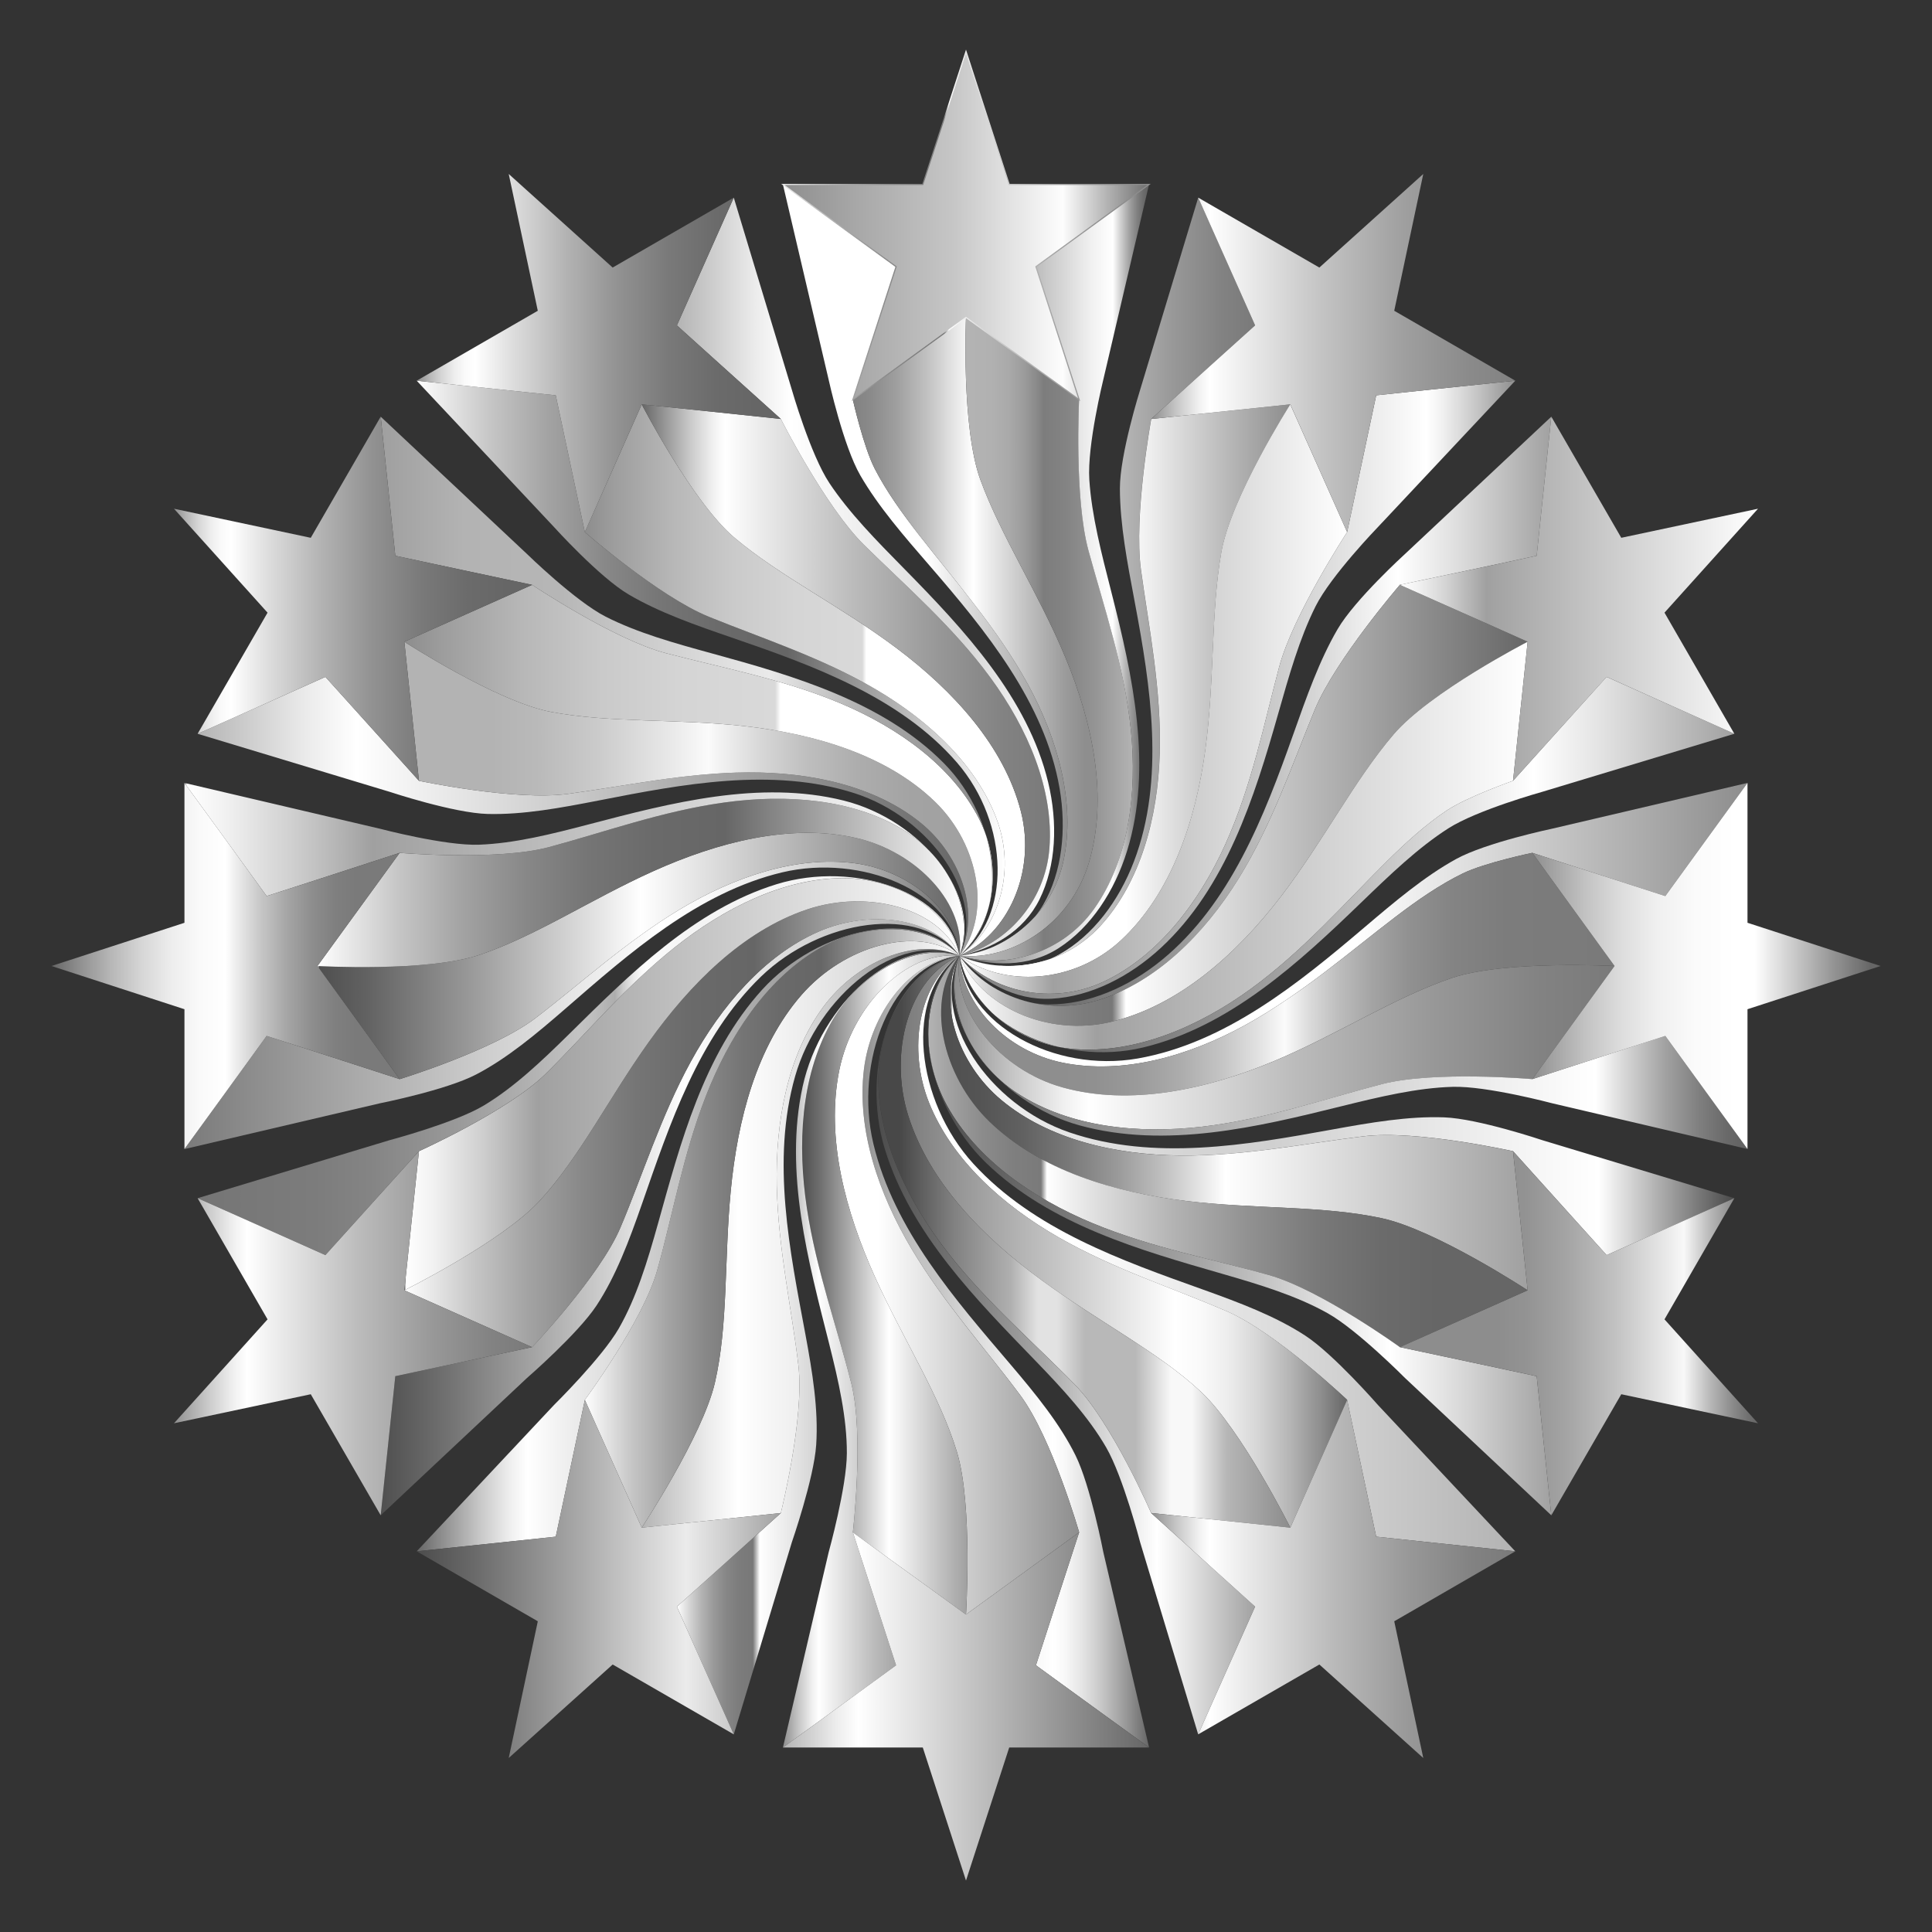
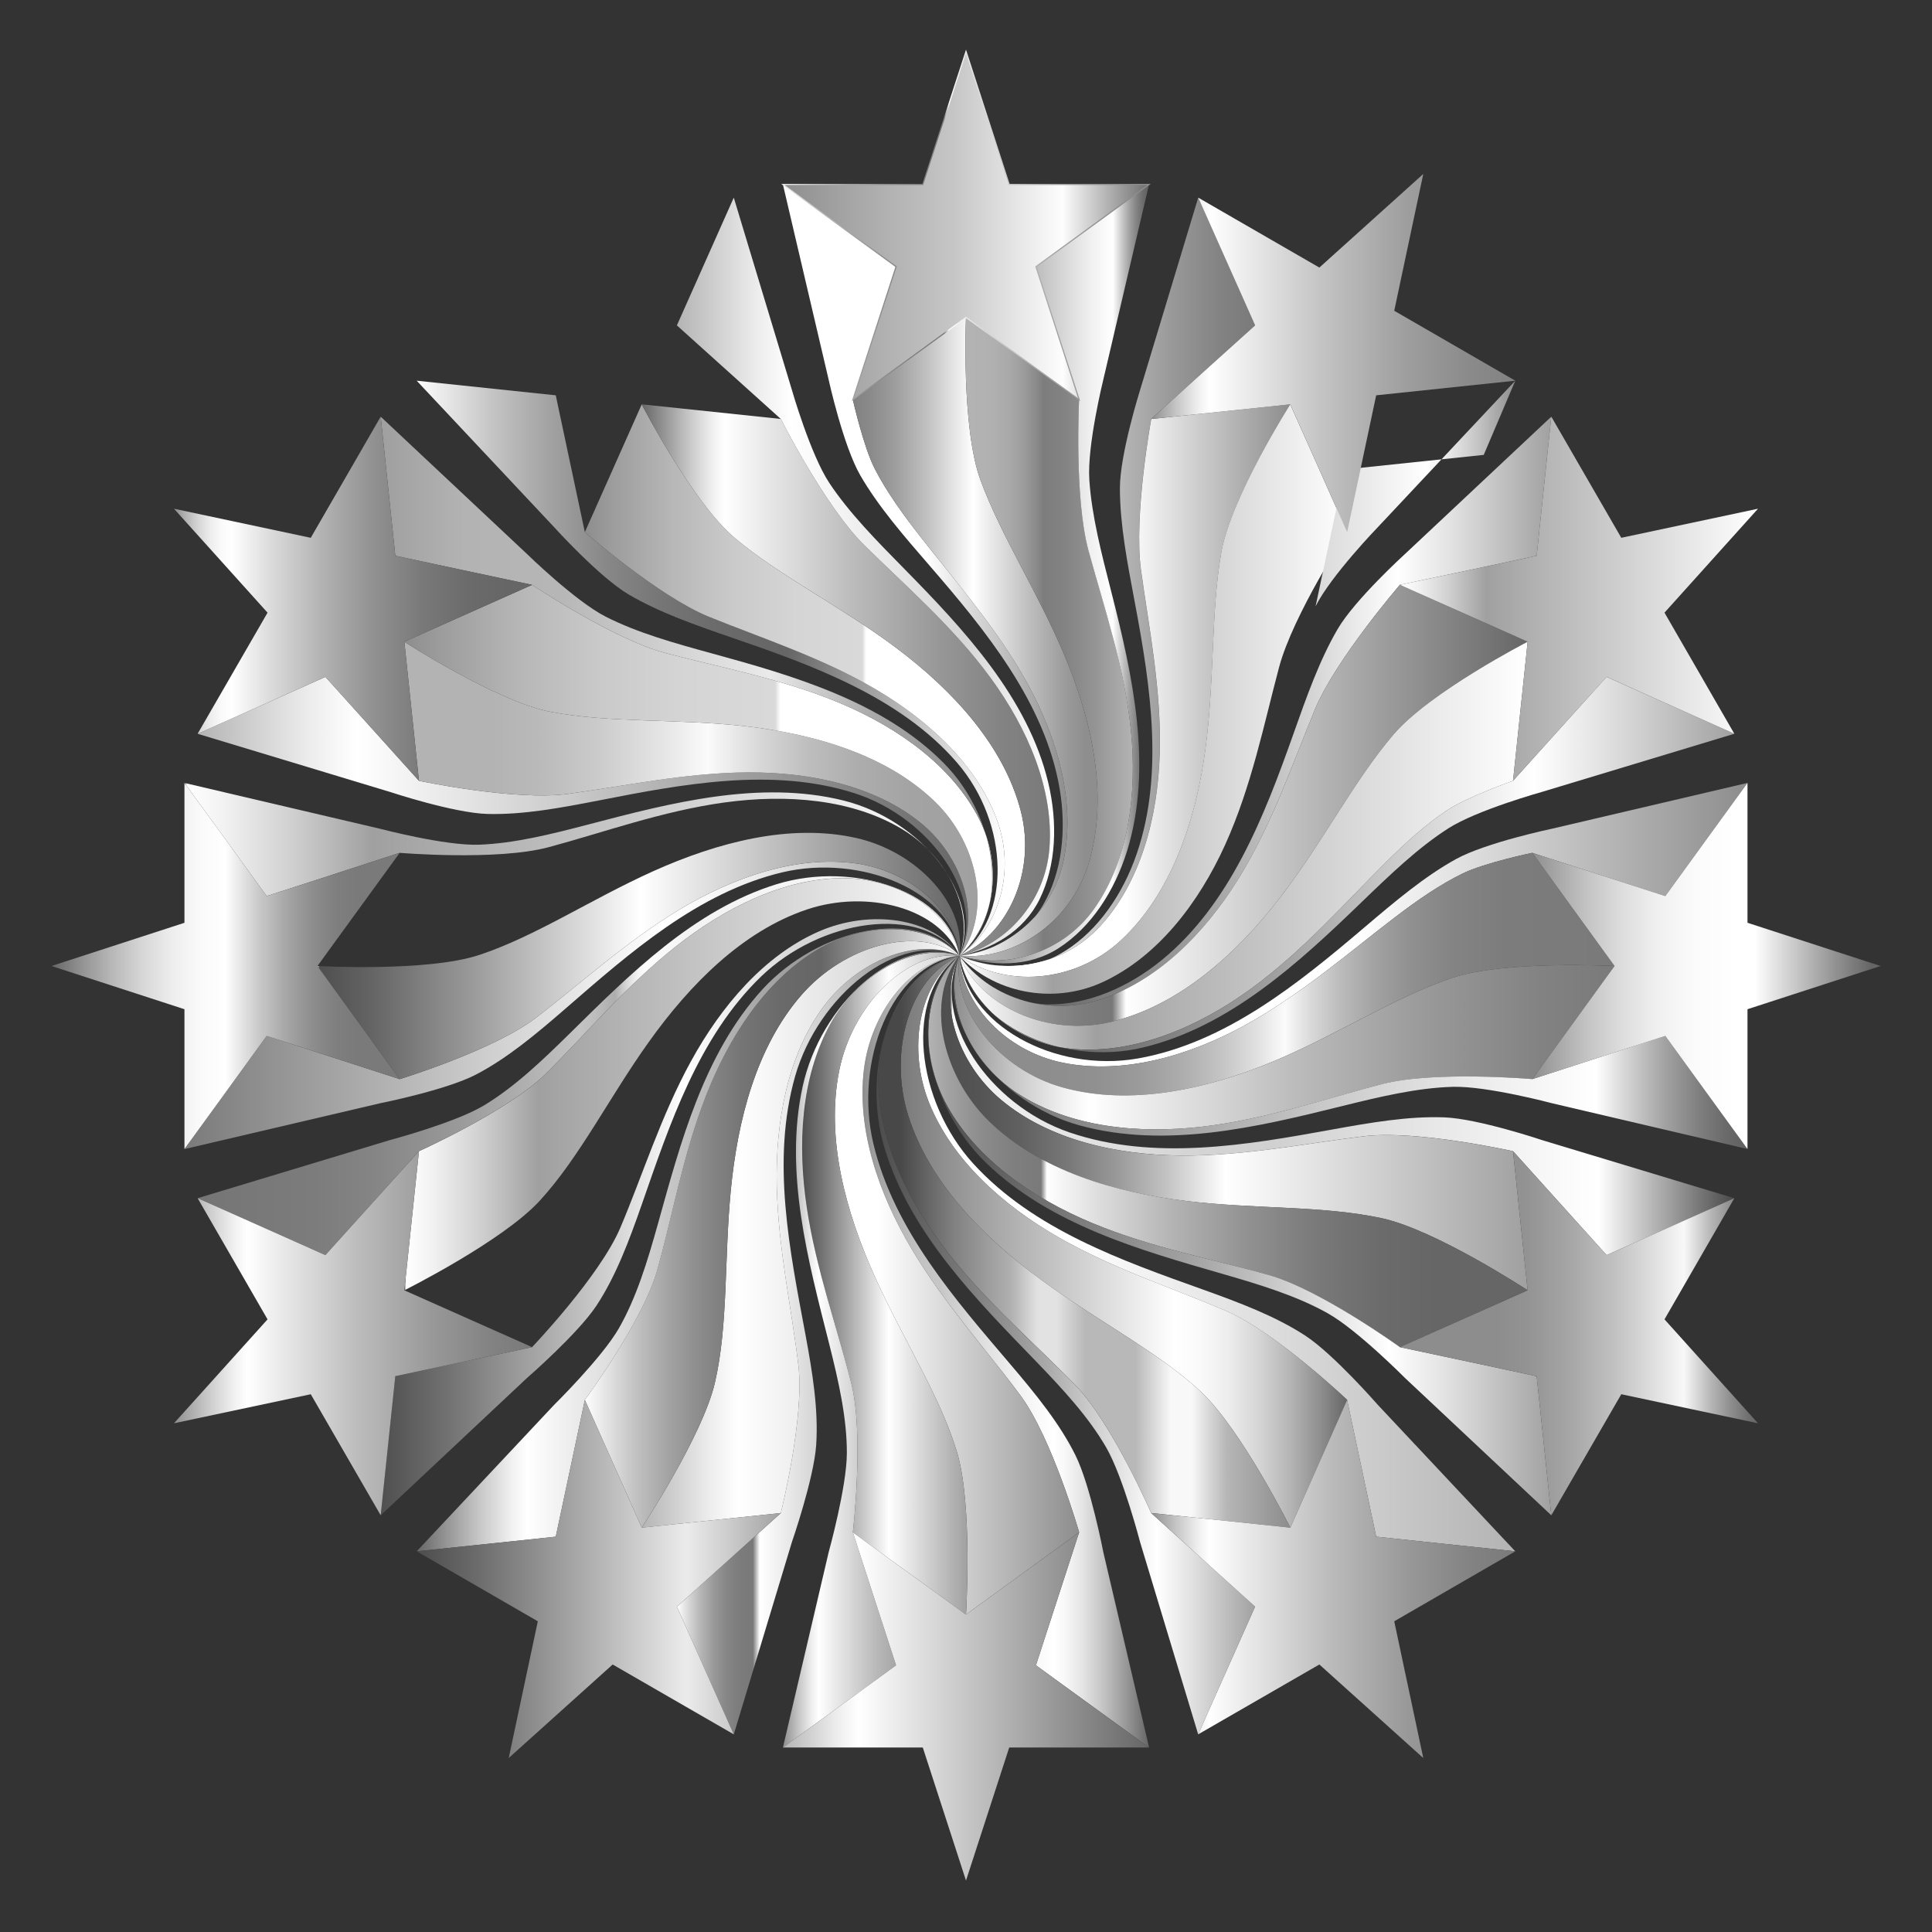
<svg xmlns="http://www.w3.org/2000/svg" enable-background="new 0 0 1690 1690" version="1.1" viewBox="0 0 1690 1690" xml:space="preserve">
  <rect x="0" y="0" width="1690" height="1690" fill="#333333" stroke="none" />
  <linearGradient id="ay" x1="839.22" x2="1097.9" y1="509.13" y2="509.13" gradientUnits="userSpaceOnUse">
    <stop stop-color="#8E8E8E" offset="0" />
    <stop stop-color="#C8C8C8" offset=".092" />
    <stop stop-color="#F0F0F0" offset=".166" />
    <stop stop-color="#fff" offset=".204" />
    <stop stop-color="#ECECEC" offset=".288" />
    <stop stop-color="#bbb" offset=".519" />
    <stop stop-color="#989898" offset=".723" />
    <stop stop-color="#828282" offset=".889" />
    <stop stop-color="#7A7A7A" offset=".997" />
  </linearGradient>
  <path d="m1097.9 284.63-90.915 81.86s-15.462 84.822-8.957 132.06c7.021 50.921 17.98 104.71 16.386 160.63-1.624 56.084-16.924 112.91-52.305 151.19-32.973 35.604-84.376 42.977-122.89 25.628-2e-4 3e-4 -4e-4 5e-4 -6e-4 8e-4 27.143 11.143 59.745 14.278 87.504-1.203 29.346-16.399 51.977-46.673 65.172-81.199 27.357-71.75 14.594-153.27 0.724-226.88-6.531-34.662-12.915-67.758-12.996-99.378-0.065-30.081 17.73-86.431 17.73-86.431l50.784-168.03 49.762 111.76z" fill="url(#ay)" />
  <linearGradient id="an" x1="839.22" x2="1128.7" y1="604.08" y2="604.08" gradientUnits="userSpaceOnUse">
    <stop stop-color="#fff" offset="0" />
    <stop stop-color="#fff" offset=".003" />
    <stop stop-color="#fff" offset=".503" />
    <stop stop-color="#8D8D8D" offset="1" />
  </linearGradient>
  <path d="m1128.7 353.7s-51.772 81.076-60.298 129.26c-9.273 52.568-5.771 111.39-13.948 172.42-8.415 62.631-29.862 126.3-73.993 167.24-41.142 38.081-102.5 41.336-141.19 13.384-4e-4 4e-4 -7e-4 9e-4 -1e-3 0.001 38.514 17.349 89.918 9.976 122.89-25.628 35.381-38.283 50.681-95.106 52.305-151.19 1.594-55.921-9.365-109.71-16.386-160.63-6.506-47.239 8.957-132.06 8.957-132.06l121.67-12.791z" fill="url(#an)" />
  <linearGradient id="ac" x1="839.22" x2="1178.4" y1="611.48" y2="611.48" gradientUnits="userSpaceOnUse">
    <stop stop-color="#FDFDFD" offset="0" />
    <stop stop-color="#4C4C4C" offset="0" />
    <stop stop-color="#4F4F4F" offset="0" />
    <stop stop-color="#fff" offset=".003" />
    <stop stop-color="#F2F2F2" offset=".05" />
    <stop stop-color="#D0D0D0" offset=".137" />
    <stop stop-color="#A0A0A0" offset=".241" />
    <stop stop-color="#fff" offset="1" />
  </linearGradient>
  <path d="m1178.4 465.46s-47.248 72.137-59.549 118.24c-13.267 49.752-23.935 103.76-47.039 154.97-23.23 51.431-59.437 98.355-107.24 120.42-44.653 20.552-96.51 8.501-125.36-23.092-3e-4 4e-4 -6e-4 8e-4 -9e-4 0.001 38.696 27.952 100.05 24.697 141.19-13.384 44.131-40.934 65.579-104.61 73.993-167.24 8.177-61.026 4.675-119.85 13.948-172.42 8.526-48.18 60.298-129.26 60.298-129.26l49.76 111.76z" fill="url(#ac)" />
  <linearGradient id="r" x1="839.22" x2="1325.5" y1="603.37" y2="603.37" gradientUnits="userSpaceOnUse">
    <stop stop-color="#828282" offset=".003" />
    <stop stop-color="#8A8A8A" offset=".122" />
    <stop stop-color="#9F9F9F" offset=".305" />
    <stop stop-color="#C3C3C3" offset=".529" />
    <stop stop-color="#F4F4F4" offset=".784" />
    <stop stop-color="#fff" offset=".84" />
    <stop stop-color="#F0F0F0" offset=".87" />
    <stop stop-color="#C8C8C8" offset=".928" />
    <stop stop-color="#8E8E8E" offset="1" />
  </linearGradient>
-   <path d="m1325.5 333.01-120.13 128s-41.108 42.453-54.574 69.343c-14.149 28.283-23.272 60.769-32.932 94.755-20.544 72.279-45.507 151.37-102.32 203.95-27.435 25.356-61.529 42.7-95.611 44.554-32.308 1.729-61.462-15.014-80.731-37.623-2e-4 2e-4 -4e-4 5e-4 -6e-4 8e-4 28.849 31.593 80.705 43.644 125.36 23.092 47.806-22.062 84.013-68.986 107.24-120.42 23.103-51.211 33.772-105.22 47.039-154.97 12.302-46.102 59.549-118.24 59.549-118.24l25.435-119.66 121.67-12.784z" fill="url(#r)" />
+   <path d="m1325.5 333.01-120.13 128s-41.108 42.453-54.574 69.343l25.435-119.66 121.67-12.784z" fill="url(#r)" />
  <linearGradient id="g" x1="1007" x2="1325.5" y1="308.82" y2="308.82" gradientUnits="userSpaceOnUse">
    <stop stop-color="#8E8E8E" offset="0" />
    <stop stop-color="#C8C8C8" offset=".072" />
    <stop stop-color="#F0F0F0" offset=".13" />
    <stop stop-color="#fff" offset=".161" />
    <stop stop-color="#F4F4F4" offset=".216" />
    <stop stop-color="#C3C3C3" offset=".471" />
    <stop stop-color="#9F9F9F" offset=".695" />
    <stop stop-color="#8A8A8A" offset=".878" />
    <stop stop-color="#828282" offset=".997" />
  </linearGradient>
  <polygon points="1325.5 333.01 1203.8 345.8 1178.4 465.46 1128.7 353.7 1007 366.49 1097.9 284.63 1048.1 172.87 1154.1 234.04 1245 152.18 1219.6 271.84" fill="url(#g)" />
  <linearGradient id="d" x1="839.22" x2="1357" y1="622.18" y2="622.18" gradientUnits="userSpaceOnUse">
    <stop stop-color="#4C4C4C" offset="0" />
    <stop stop-color="#6A6A6A" offset=".159" />
    <stop stop-color="#A8A8A8" offset=".444" />
    <stop stop-color="#fff" offset=".741" />
    <stop stop-color="#E3E3E3" offset=".827" />
    <stop stop-color="#A1A1A1" offset="1" />
  </linearGradient>
  <path d="m1344.2 486.15-119.66 25.435s-56.319 65.285-74.508 109.38c-19.628 47.606-37.178 99.809-66.689 147.69-29.682 48.107-71.654 90.122-122.02 106.02-47.081 14.81-97.69-3.338-122.1-38.684-3e-4 1e-4 -6e-4 3e-4 -9e-4 4e-4 17.755 23.883 46.051 42.29 78.48 42.553 34.2 0.247 69.36-14.968 98.368-38.592 60.048-48.982 89.959-126.37 115.07-197.21 11.806-33.302 22.991-65.133 38.936-92.436 15.173-25.957 58.916-65.689 58.916-65.689l128-120.13-12.784 121.67z" fill="url(#d)" />
  <linearGradient id="c" x1="839.22" x2="1336.3" y1="704.44" y2="704.44" gradientUnits="userSpaceOnUse">
    <stop stop-color="#fff" offset="0" />
    <stop stop-color="#D7D7D7" offset=".042" />
    <stop stop-color="#B5B5B5" offset=".085" />
    <stop stop-color="#9A9A9A" offset=".129" />
    <stop stop-color="#878787" offset=".173" />
    <stop stop-color="#7C7C7C" offset=".22" />
    <stop stop-color="#787878" offset=".269" />
    <stop stop-color="#fff" offset=".293" />
    <stop stop-color="#666" offset="1" />
  </linearGradient>
  <path d="m1336.3 561.35s-85.532 44.017-117.3 81.114c-34.648 40.508-61.176 93.172-98.821 142.1-38.749 50.323-89.266 95.282-148.48 109.36-55.383 13.105-113.71-13.154-132.48-57.92l-0.002 6e-4c24.412 35.346 75.021 53.494 122.1 38.684 50.367-15.9 92.339-57.915 122.02-106.02 29.511-47.877 47.061-100.08 66.689-147.69 18.189-44.095 74.508-109.38 74.508-109.38l111.76 49.756z" fill="url(#c)" />
  <linearGradient id="b" x1="839.22" x2="1336.3" y1="739.75" y2="739.75" gradientUnits="userSpaceOnUse">
    <stop stop-color="#FDFDFD" offset="0" />
    <stop stop-color="#4C4C4C" offset="0" />
    <stop stop-color="#4F4F4F" offset="0" />
    <stop stop-color="#fff" offset=".003" />
    <stop stop-color="#F2F2F2" offset=".05" />
    <stop stop-color="#D0D0D0" offset=".137" />
    <stop stop-color="#A0A0A0" offset=".241" />
    <stop stop-color="#fff" offset="1" />
  </linearGradient>
  <path d="m1323.5 683.02s-40.03 13.99-58.01 25.974c-18.612 12.413-35.946 28.193-53.196 45.294-36.513 36.207-72.721 77.701-118.3 110.84-45.917 33.351-100.86 56.59-153.97 52.584-49.747-3.803-92.576-39.059-100.81-81.713-5e-4 2e-4 -9e-4 4e-4 -0.001 6e-4 18.767 44.767 77.095 71.025 132.48 57.92 59.217-14.077 109.73-59.036 148.48-109.36 37.645-48.924 64.173-101.59 98.821-142.1 31.765-37.097 117.3-81.114 117.3-81.114l-12.788 121.67z" fill="url(#b)" />
  <linearGradient id="a" x1="839.22" x2="1517.1" y1="756.26" y2="756.26" gradientUnits="userSpaceOnUse">
    <stop stop-color="#4C4C4C" offset="0" />
    <stop stop-color="#6A6A6A" offset=".159" />
    <stop stop-color="#A8A8A8" offset=".444" />
    <stop stop-color="#fff" offset=".741" />
    <stop stop-color="#E3E3E3" offset=".827" />
    <stop stop-color="#A1A1A1" offset="1" />
  </linearGradient>
  <path d="m1517.1 641.86-168.03 50.784s-56.93 15.812-82.188 31.974c-26.536 16.996-50.786 40.342-76.156 64.833-54.074 52.201-115.01 108.68-190.84 126.83-71.653 17.071-151.28-20.556-160.69-80.29-3e-4 1e-4 -6e-4 3e-4 -9e-4 4e-4 8.232 42.654 51.061 77.91 100.81 81.713 53.111 4.006 108.06-19.233 153.97-52.584 45.583-33.138 81.791-74.632 118.3-110.84 17.25-17.101 34.584-32.881 53.196-45.294 17.98-11.983 58.01-25.974 58.01-25.974l81.86-90.915 111.76 49.762z" fill="url(#a)" />
  <linearGradient id="bi" x1="1224.5" x2="1537.8" y1="523.75" y2="523.75" gradientUnits="userSpaceOnUse">
    <stop stop-color="#FDFDFD" offset="0" />
    <stop stop-color="#4C4C4C" offset="0" />
    <stop stop-color="#4F4F4F" offset="0" />
    <stop stop-color="#fff" offset=".003" />
    <stop stop-color="#F2F2F2" offset=".05" />
    <stop stop-color="#D0D0D0" offset=".137" />
    <stop stop-color="#A0A0A0" offset=".241" />
    <stop stop-color="#fff" offset="1" />
  </linearGradient>
  <polygon points="1517.1 641.86 1405.4 592.1 1323.5 683.02 1336.3 561.35 1224.5 511.59 1344.2 486.15 1357 364.49 1418.2 470.43 1537.8 445 1456 535.91" fill="url(#bi)" />
  <linearGradient id="bh" x1="839.22" x2="1528.6" y1="808.86" y2="808.86" gradientUnits="userSpaceOnUse">
    <stop stop-color="#fff" offset="0" />
    <stop stop-color="#fff" offset=".003" />
    <stop stop-color="#fff" offset=".503" />
    <stop stop-color="#8D8D8D" offset="1" />
  </linearGradient>
  <path d="m1456.7 783.83-116.35-37.805s-41.521 8.585-60.916 18.06c-20.072 9.813-39.308 23.161-58.614 37.85-40.88 31.113-82.082 67.61-131.5 94.716-49.813 27.292-107.28 43.498-159.61 32.961-49.042-9.926-88.058-50.115-90.528-93.621-3e-4 -1e-4 -6e-4 -1e-4 -1e-3 -1e-4 5.476 60.318 83.228 102.61 155.87 89.945 76.85-13.478 141.18-66.051 198.45-114.7 26.863-22.817 52.55-44.543 80.122-59.759 26.247-14.47 84.075-26.588 84.075-26.588l170.91-40.036-71.905 98.975z" fill="url(#bh)" />
  <linearGradient id="bg" x1="838.44" x2="1412.3" y1="852.12" y2="852.12" gradientUnits="userSpaceOnUse">
    <stop stop-color="#8D8D8D" offset=".127" />
    <stop stop-color="#909090" offset=".207" />
    <stop stop-color="#9B9B9B" offset=".276" />
    <stop stop-color="#ADADAD" offset=".341" />
    <stop stop-color="#C5C5C5" offset=".403" />
    <stop stop-color="#E5E5E5" offset=".463" />
    <stop stop-color="#FBFBFB" offset=".497" />
    <stop stop-color="#DADADA" offset=".536" />
    <stop stop-color="#BCBCBC" offset=".581" />
    <stop stop-color="#A4A4A4" offset=".63" />
    <stop stop-color="#919191" offset=".686" />
    <stop stop-color="#848484" offset=".751" />
    <stop stop-color="#7C7C7C" offset=".835" />
    <stop stop-color="#7A7A7A" offset="1" />
  </linearGradient>
  <path d="m1412.3 845s-96.048-5.131-142.13 10.41c-50.233 16.974-99.43 49.164-156.29 73.021-58.675 24.595-124.85 39.202-183.99 22.892-55.448-15.354-97.783-66.697-90.682-115.33-5e-4 -1e-4 -1e-3 -1e-4 -0.002-1e-4 2.47 43.506 41.486 83.695 90.528 93.621 52.331 10.538 109.8-5.669 159.61-32.961 49.422-27.105 90.625-63.603 131.5-94.716 19.306-14.69 38.542-28.037 58.614-37.85 19.395-9.475 60.916-18.06 60.916-18.06l71.91 98.97z" fill="url(#bg)" />
  <linearGradient id="bf" x1="834.84" x2="1412.3" y1="911.96" y2="911.96" gradientUnits="userSpaceOnUse">
    <stop stop-color="#8E8E8E" offset="0" />
    <stop stop-color="#C8C8C8" offset=".092" />
    <stop stop-color="#F0F0F0" offset=".166" />
    <stop stop-color="#fff" offset=".204" />
    <stop stop-color="#ECECEC" offset=".288" />
    <stop stop-color="#bbb" offset=".519" />
    <stop stop-color="#989898" offset=".723" />
    <stop stop-color="#828282" offset=".889" />
    <stop stop-color="#7A7A7A" offset=".997" />
  </linearGradient>
  <path d="m1340.4 943.97s-85.659-7.44-131.44 4.333c-49.546 12.751-101.39 30.746-157.34 37.256-56.483 6.548-115.92 0.276-161-28.779-42.294-27.316-66.132-79.477-51.39-120.79-5e-4 -1e-4 -1e-3 -1e-4 -0.002-2e-4 -7.101 48.63 35.235 99.973 90.682 115.33 59.134 16.309 125.31 1.703 183.99-22.892 56.86-23.857 106.06-56.046 156.29-73.021 46.078-15.541 142.13-10.41 142.13-10.41l-71.91 98.975z" fill="url(#bf)" />
  <linearGradient id="be" x1="834.22" x2="1528.6" y1="920.57" y2="920.57" gradientUnits="userSpaceOnUse">
    <stop stop-color="#666" offset="0" />
    <stop stop-color="#878787" offset=".15" />
    <stop stop-color="#C8C8C8" offset=".463" />
    <stop stop-color="#F0F0F0" offset=".691" />
    <stop stop-color="#fff" offset=".809" />
    <stop stop-color="#D3D3D3" offset=".848" />
    <stop stop-color="#A2A2A2" offset=".896" />
    <stop stop-color="#7F7F7F" offset=".939" />
    <stop stop-color="#696969" offset=".974" />
    <stop stop-color="#616161" offset=".997" />
  </linearGradient>
  <path d="m1528.6 1005.1-170.91-40.036s-57.076-15.207-86.915-14.371c-31.299 0.891-63.857 8.676-97.893 17.11-72.702 18.019-153.29 37.334-228.72 16.569-71.48-19.758-127.36-91.642-104.99-148.42-4e-4 0-7e-4 -1e-4 -1e-3 -1e-4 -14.742 41.311 9.095 93.472 51.39 120.79 45.083 29.055 104.52 35.327 161 28.779 55.948-6.509 107.8-24.505 157.34-37.256 45.782-11.773 131.44-4.333 131.44-4.333l116.35-37.805 71.905 98.975z" fill="url(#be)" />
  <linearGradient id="bd" x1="1340.4" x2="1645" y1="845" y2="845" gradientUnits="userSpaceOnUse">
    <stop stop-color="#8D8D8D" offset="0" />
    <stop stop-color="#A0A0A0" offset=".05" />
    <stop stop-color="#C2C2C2" offset=".151" />
    <stop stop-color="#ddd" offset=".256" />
    <stop stop-color="#F0F0F0" offset=".361" />
    <stop stop-color="#FBFBFB" offset=".47" />
    <stop stop-color="#fff" offset=".586" />
    <stop stop-color="#fff" offset=".639" />
    <stop stop-color="#959595" offset=".863" />
    <stop stop-color="#666" offset=".972" />
  </linearGradient>
  <polygon points="1528.6 1005.1 1456.7 906.17 1340.4 943.97 1412.3 845 1340.4 746.03 1456.7 783.83 1528.6 684.86 1528.6 807.19 1645 845 1528.6 882.8" fill="url(#bd)" />
  <linearGradient id="bc" x1="831.02" x2="1517.1" y1="966.95" y2="966.95" gradientUnits="userSpaceOnUse">
    <stop stop-color="#666" offset="0" />
    <stop stop-color="#707070" offset="4e-4" />
    <stop stop-color="#8B8B8B" offset=".001" />
    <stop stop-color="#B6B6B6" offset=".002" />
    <stop stop-color="#F2F2F2" offset=".003" />
    <stop stop-color="#F8F8F8" offset=".003" />
    <stop stop-color="#E8E8E8" offset=".119" />
    <stop stop-color="#D6D6D6" offset=".287" />
    <stop stop-color="#D0D0D0" offset=".41" />
    <stop stop-color="#fff" offset=".827" />
    <stop stop-color="#4F4F4F" offset=".994" />
  </linearGradient>
  <path d="m1405.4 1097.9-81.86-90.915s-83.867-18.758-130.7-13.056c-50.7 6.183-104.35 17.408-160.63 16.833-56.85-0.604-115.03-14.176-156.28-48.526-38.702-32.293-56.571-87.104-36.676-126.24-2e-4 -2e-4 -5e-4 -4e-4 -7e-4 -5e-4 -25.887 55.298 25.933 130.45 96.114 154.52 74.038 25.304 155.62 11.011 229.27-2.352 34.473-6.253 67.438-11.923 98.701-10.762 29.812 1.12 85.792 19.96 85.792 19.96l168.03 50.784-111.76 49.762z" fill="url(#bc)" />
  <linearGradient id="bb" x1="823.28" x2="1336.3" y1="982.32" y2="982.32" gradientUnits="userSpaceOnUse">
    <stop stop-color="#4F4F4F" offset="0" />
    <stop stop-color="#545454" offset=".065" />
    <stop stop-color="#616161" offset=".139" />
    <stop stop-color="#787878" offset=".216" />
    <stop stop-color="#989898" offset=".297" />
    <stop stop-color="#C1C1C1" offset=".381" />
    <stop stop-color="#F2F2F2" offset=".464" />
    <stop stop-color="#fff" offset=".485" />
    <stop stop-color="#A0A0A0" offset="1" />
  </linearGradient>
  <path d="m1336.3 1128.7s-80.355-52.832-127.63-63.066c-51.436-11.103-109.8-7.84-170.77-15.031-63.054-7.457-127.87-26.666-172.2-69.291-41.609-40.088-56.797-106.36-26.48-145.27-4e-4 -3e-4 -9e-4 -6e-4 -0.001-9e-4 -19.894 39.14-2.025 93.95 36.676 126.24 41.249 34.35 99.431 47.922 156.28 48.526 56.284 0.575 109.93-10.65 160.63-16.833 46.836-5.702 130.7 13.056 130.7 13.056l12.791 121.67z" fill="url(#bb)" />
  <linearGradient id="ba" x1="812.03" x2="1336.3" y1="1007.2" y2="1007.2" gradientUnits="userSpaceOnUse">
    <stop stop-color="#B3B3B3" offset="0" />
    <stop stop-color="#A3A3A3" offset=".032" />
    <stop stop-color="#8C8C8C" offset=".088" />
    <stop stop-color="#7F7F7F" offset=".141" />
    <stop stop-color="#7A7A7A" offset=".188" />
    <stop stop-color="#fff" offset=".198" />
    <stop stop-color="#DCDCDC" offset=".287" />
    <stop stop-color="#B2B2B2" offset=".412" />
    <stop stop-color="#919191" offset=".534" />
    <stop stop-color="#797979" offset=".649" />
    <stop stop-color="#6B6B6B" offset=".757" />
    <stop stop-color="#666" offset=".849" />
  </linearGradient>
  <path d="m1224.5 1178.4s-69.539-50.286-114.65-63.098c-48.858-13.864-102.49-23.812-154.28-45.376-52.377-21.831-101.29-55.833-127.23-102.83-24.32-44.17-22.118-102.2 10.849-131.11-4e-4 -3e-4 -9e-4 -6e-4 -0.001-9e-4 -30.317 38.912-15.13 105.18 26.48 145.27 44.331 42.625 109.14 61.834 172.2 69.291 60.968 7.191 119.34 3.929 170.77 15.031 47.278 10.235 127.63 63.066 127.63 63.066l-111.76 49.76z" fill="url(#ba)" />
  <linearGradient id="az" x1="811.67" x2="1357" y1="1080.8" y2="1080.8" gradientUnits="userSpaceOnUse">
    <stop stop-color="#4C4C4C" offset="0" />
    <stop stop-color="#6A6A6A" offset=".159" />
    <stop stop-color="#A8A8A8" offset=".444" />
    <stop stop-color="#fff" offset=".741" />
    <stop stop-color="#E3E3E3" offset=".827" />
    <stop stop-color="#A1A1A1" offset="1" />
  </linearGradient>
  <path d="m1357 1325.5-128-120.13s-41.562-41.942-67.455-56.516c-27.096-15.235-58.892-24.94-92.329-34.578-71.536-20.615-150.81-42.964-206.93-97.334-53.246-51.688-70.116-142.22-23.051-180.96-2e-4 -2e-4 -5e-4 -4e-4 -7e-4 -5e-4 -32.966 28.903-35.168 86.936-10.849 131.11 25.938 47.002 74.855 81.004 127.23 102.83 51.797 21.564 105.43 31.513 154.28 45.376 45.113 12.811 114.65 63.098 114.65 63.098l119.66 25.435 12.784 121.67z" fill="url(#az)" />
  <linearGradient id="ax" x1="1224.5" x2="1537.8" y1="1166.2" y2="1166.2" gradientUnits="userSpaceOnUse">
    <stop stop-color="#8D8D8D" offset=".272" />
    <stop stop-color="#939393" offset=".355" />
    <stop stop-color="#A5A5A5" offset=".47" />
    <stop stop-color="#C2C2C2" offset=".603" />
    <stop stop-color="#EAEAEA" offset=".748" />
    <stop stop-color="#F8F8F8" offset=".793" />
    <stop stop-color="#F2F2F2" offset=".8" />
    <stop stop-color="#B6B6B6" offset=".869" />
    <stop stop-color="#8B8B8B" offset=".928" />
    <stop stop-color="#707070" offset=".973" />
    <stop stop-color="#666" offset="1" />
  </linearGradient>
  <polygon points="1357 1325.5 1344.2 1203.8 1224.5 1178.4 1336.3 1128.7 1323.5 1007 1405.4 1097.9 1517.1 1048.1 1456 1154.1 1537.8 1245 1418.2 1219.6" fill="url(#ax)" />
  <linearGradient id="aw" x1="803.23" x2="1325.5" y1="1096.5" y2="1096.5" gradientUnits="userSpaceOnUse">
    <stop stop-color="#fff" offset="0" />
    <stop stop-color="#fff" offset=".003" />
    <stop stop-color="#fff" offset=".256" />
    <stop stop-color="#B3B3B3" offset="1" />
  </linearGradient>
  <path d="m1203.8 1344.2-25.435-119.66s-62.262-59.006-105.25-77.526c-46.556-20.046-98.391-36.71-147-64.574-49.166-28.208-93.432-67.949-113.42-117.73-18.731-46.768-9.707-104.13 26.484-128.72-1e-4 -2e-4 -2e-4 -5e-4 -4e-4 -9e-4 -49.269 35.804-37.733 127.16 12.259 181.97 52.694 57.653 130.37 84.83 200.4 109.91 32.729 11.722 63.812 23.436 89.835 40.39 24.876 16.222 63.671 60.733 63.671 60.733l120.13 128-121.67-12.784z" fill="url(#aw)" />
  <linearGradient id="av" x1="787.87" x2="1178.4" y1="1086.1" y2="1086.1" gradientUnits="userSpaceOnUse">
    <stop stop-color="#7A7A7A" offset="0" />
    <stop stop-color="#ddd" offset=".461" />
    <stop stop-color="#fff" offset=".614" />
    <stop stop-color="#FAFAFA" offset=".67" />
    <stop stop-color="#EDEDED" offset=".733" />
    <stop stop-color="#D6D6D6" offset=".8" />
    <stop stop-color="#B6B6B6" offset=".87" />
    <stop stop-color="#8E8E8E" offset=".941" />
    <stop stop-color="#666" offset="1" />
  </linearGradient>
  <path d="m1128.7 1336.3s-42.895-86.047-78.164-118.83c-38.268-35.523-90.128-61.642-139.36-97.652-50.979-37.31-98.075-85.2-116.61-143.64-17.354-54.918-0.191-120.69 44.695-140.18-2e-4 -5e-4 -4e-4 -9e-4 -6e-4 -0.001-36.191 24.593-45.215 81.952-26.484 128.72 19.993 49.779 64.258 89.52 113.42 117.73 48.611 27.864 100.45 44.528 147 64.574 42.986 18.52 105.25 77.526 105.25 77.526l-49.755 111.76z" fill="url(#av)" />
  <linearGradient id="au" x1="768.35" x2="1128.7" y1="1086.1" y2="1086.1" gradientUnits="userSpaceOnUse">
    <stop stop-color="#484848" offset="0" />
    <stop stop-color="#484848" offset=".053" />
    <stop stop-color="#818181" offset=".184" />
    <stop stop-color="#AFAFAF" offset=".32" />
    <stop stop-color="#E2E2E2" offset=".387" />
    <stop stop-color="#E2E2E2" offset=".434" />
    <stop stop-color="#B8B8B8" offset=".502" />
    <stop stop-color="#B8B8B8" offset=".624" />
    <stop stop-color="#F8F8F8" offset=".71" />
    <stop stop-color="#F8F8F8" offset=".761" />
    <stop stop-color="#B6B6B6" offset=".846" />
    <stop stop-color="#8C8C8C" offset="1" />
  </linearGradient>
  <path d="m1007 1323.5s-34.181-78.574-66.522-112.06c-35.024-36.248-76.415-71.162-110.82-115.05-34.806-44.427-60.985-97.464-61.292-150.87-0.24-50.1 28.638-100.04 70.873-109.54-2e-4 -5e-4 -4e-4 -9e-4 -5e-4 -0.001-44.886 19.489-62.049 85.265-44.695 140.18 18.531 58.443 65.627 106.33 116.61 143.64 49.233 36.01 101.09 62.129 139.36 97.652 35.268 32.78 78.164 118.83 78.164 118.83l-121.67-12.788z" fill="url(#au)" />
  <linearGradient id="at" x1="766.75" x2="1097.9" y1="1176.6" y2="1176.6" gradientUnits="userSpaceOnUse">
    <stop stop-color="#4C4C4C" offset="0" />
    <stop stop-color="#6A6A6A" offset=".159" />
    <stop stop-color="#A8A8A8" offset=".444" />
    <stop stop-color="#fff" offset=".741" />
    <stop stop-color="#E3E3E3" offset=".827" />
    <stop stop-color="#A1A1A1" offset="1" />
  </linearGradient>
  <path d="m1048.1 1517.1-50.784-168.03s-14.829-57.138-29.612-82.794c-15.437-26.761-37.866-51.01-61.859-75.852-51.361-53.171-109.09-111-131.86-185.31-21.54-70.583 6.089-157.76 65.193-169.14-1e-4 -3e-4 -2e-4 -5e-4 -4e-4 -9e-4 -42.235 9.506-71.113 59.444-70.873 109.54 0.307 53.402 26.487 106.44 61.292 150.87 34.408 43.884 75.799 78.798 110.82 115.05 32.342 33.487 66.522 112.06 66.522 112.06l90.915 81.86-49.762 111.76z" fill="url(#at)" />
  <linearGradient id="as" x1="1007" x2="1325.5" y1="1381.2" y2="1381.2" gradientUnits="userSpaceOnUse">
    <stop stop-color="#8E8E8E" offset="0" />
    <stop stop-color="#C8C8C8" offset=".072" />
    <stop stop-color="#F0F0F0" offset=".13" />
    <stop stop-color="#fff" offset=".161" />
    <stop stop-color="#ECECEC" offset=".249" />
    <stop stop-color="#bbb" offset=".493" />
    <stop stop-color="#989898" offset=".708" />
    <stop stop-color="#828282" offset=".883" />
    <stop stop-color="#7A7A7A" offset=".997" />
  </linearGradient>
  <polygon points="1048.1 1517.1 1097.9 1405.4 1007 1323.5 1128.7 1336.3 1178.4 1224.5 1203.8 1344.2 1325.5 1357 1219.6 1418.2 1245 1537.8 1154.1 1456" fill="url(#as)" />
  <linearGradient id="ar" x1="754.5" x2="1005.1" y1="1182.3" y2="1182.3" gradientUnits="userSpaceOnUse">
    <stop stop-color="#8D8D8D" offset="0" />
    <stop stop-color="#A4A4A4" offset=".059" />
    <stop stop-color="#B7B7B7" offset=".126" />
    <stop stop-color="#C2C2C2" offset=".195" />
    <stop stop-color="#C6C6C6" offset=".269" />
    <stop stop-color="#CBCBCB" offset=".296" />
    <stop stop-color="#F1F1F1" offset=".537" />
    <stop stop-color="#fff" offset=".664" />
    <stop stop-color="#F8F8F8" offset=".706" />
    <stop stop-color="#E5E5E5" offset=".766" />
    <stop stop-color="#C5C5C5" offset=".838" />
    <stop stop-color="#999" offset=".919" />
    <stop stop-color="#666" offset="1" />
  </linearGradient>
  <path d="m906.17 1456.7 37.805-116.35s-23.634-82.336-51.346-119.66c-30.007-40.396-66.548-80.232-95.087-128.03-28.864-48.387-48.153-104.16-41.842-157.08 5.965-49.61 40.64-95.458 83.521-99.633 1e-4 -3e-4 1e-4 -6e-4 1e-4 -9e-4 -59.554 7.736-92.365 92.951-75.221 164.65 18.134 75.513 72.11 136.75 119.98 193.01 22.36 26.285 43.188 51.895 56.866 79.576 13.101 26.544 24.266 84.509 24.266 84.509l40.036 170.91-98.975-71.905z" fill="url(#ar)" />
  <linearGradient id="aq" x1="730.3" x2="943.97" y1="1124" y2="1124" gradientUnits="userSpaceOnUse">
    <stop stop-color="#fff" offset="0" />
    <stop stop-color="#fff" offset=".003" />
    <stop stop-color="#fff" offset=".179" />
    <stop stop-color="#8D8D8D" offset="1" />
  </linearGradient>
  <path d="m845 1412.3s6.01-95.95-7.843-141.92c-15.012-49.692-46.783-97.876-71.683-153.11-25.772-57.216-43.319-121.45-31.319-181.09 11.304-55.895 57.269-104.75 105.06-100.2 1e-4 -5e-4 1e-4 -1e-3 2e-4 -0.002-42.881 4.175-77.556 50.024-83.521 99.633-6.312 52.915 12.978 108.69 41.842 157.08 28.539 47.8 65.08 87.636 95.087 128.03 27.712 37.324 51.346 119.66 51.346 119.66l-98.97 71.91z" fill="url(#aq)" />
  <linearGradient id="ap" x1="701.65" x2="846.3" y1="1122.8" y2="1122.8" gradientUnits="userSpaceOnUse">
    <stop stop-color="#4F4F4F" offset="0" />
    <stop stop-color="#727272" offset=".118" />
    <stop stop-color="#CBCBCB" offset=".379" />
    <stop stop-color="#fff" offset=".525" />
    <stop stop-color="#A0A0A0" offset="1" />
  </linearGradient>
  <path d="m746.03 1340.4s9.962-85.02-1.288-129.97c-12.18-48.613-30.711-99.126-38.97-153.9-8.332-55.401-5.199-113.91 20.3-160.21 23.896-43.3 72.596-72.464 113.15-60.32 1e-4 -5e-4 1e-4 -1e-3 2e-4 -0.002-47.794-4.555-93.759 44.302-105.06 100.2-12 59.632 5.547 123.87 31.319 181.09 24.9 55.237 56.671 103.42 71.683 153.11 13.854 45.966 7.843 141.92 7.843 141.92l-98.975-71.91z" fill="url(#ap)" />
  <linearGradient id="ao" x1="684.86" x2="839.22" y1="1180.6" y2="1180.6" gradientUnits="userSpaceOnUse">
    <stop stop-color="#8E8E8E" offset="0" />
    <stop stop-color="#C8C8C8" offset=".092" />
    <stop stop-color="#F0F0F0" offset=".166" />
    <stop stop-color="#fff" offset=".204" />
    <stop stop-color="#ECECEC" offset=".288" />
    <stop stop-color="#bbb" offset=".519" />
    <stop stop-color="#989898" offset=".723" />
    <stop stop-color="#828282" offset=".889" />
    <stop stop-color="#7A7A7A" offset=".997" />
  </linearGradient>
  <path d="m684.86 1528.6 40.036-170.91s15.775-56.881 15.885-86.439c0.101-30.784-7.168-62.859-15.575-96.164-17.988-71.244-39.525-149.41-23.089-224.73 15.638-71.336 81.277-133.13 137.1-114.4 0-3e-4 1e-4 -6e-4 1e-4 -9e-4 -40.554-12.144-89.254 17.02-113.15 60.32-25.499 46.307-28.632 104.81-20.3 160.21 8.259 54.773 26.79 105.29 38.97 153.9 11.25 44.947 1.288 129.97 1.288 129.97l37.805 116.35-98.975 71.905z" fill="url(#ao)" />
  <linearGradient id="am" x1="684.86" x2="1005.1" y1="1492.7" y2="1492.7" gradientUnits="userSpaceOnUse">
    <stop stop-color="#B3B3B3" offset="0" />
    <stop stop-color="#BABABA" offset=".016" />
    <stop stop-color="#ECECEC" offset=".144" />
    <stop stop-color="#fff" offset=".207" />
    <stop stop-color="#666" offset="1" />
  </linearGradient>
  <polygon points="684.86 1528.6 783.83 1456.7 746.03 1340.4 845 1412.3 943.97 1340.4 906.17 1456.7 1005.1 1528.6 882.81 1528.6 845 1645 807.2 1528.6" fill="url(#am)" />
  <linearGradient id="al" x1="592.1" x2="839.22" y1="1173.6" y2="1173.6" gradientUnits="userSpaceOnUse">
    <stop stop-color="#fff" offset="0" />
    <stop stop-color="#D7D7D7" offset=".042" />
    <stop stop-color="#B5B5B5" offset=".085" />
    <stop stop-color="#9A9A9A" offset=".129" />
    <stop stop-color="#878787" offset=".173" />
    <stop stop-color="#7C7C7C" offset=".22" />
    <stop stop-color="#787878" offset=".269" />
    <stop stop-color="#fff" offset=".293" />
    <stop stop-color="#666" offset="1" />
  </linearGradient>
  <path d="m592.1 1405.4 90.915-81.86s20.796-83.023 15.399-129.01c-5.847-49.726-17.749-102.13-18.945-157.42-1.188-55.905 9.353-113.4 40.45-155.95 29.105-39.748 80.913-62.345 119.3-45.137 2e-4 -2e-4 4e-4 -5e-4 6e-4 -8e-4 -54.354-22.195-123.62 35.253-143.67 105.37-21.102 74.072-4.53 153.37 8.93 225.56 6.29 33.754 11.522 66.212 9.482 96.922-1.973 29.49-21.317 85.259-21.317 85.259l-50.784 168.03-49.762-111.76z" fill="url(#al)" />
  <linearGradient id="ak" x1="561.35" x2="839.22" y1="1079.8" y2="1079.8" gradientUnits="userSpaceOnUse">
    <stop stop-color="#B3B3B3" offset="0" />
    <stop stop-color="#BABABA" offset=".023" />
    <stop stop-color="#ECECEC" offset=".21" />
    <stop stop-color="#fff" offset=".302" />
    <stop stop-color="#D6D6D6" offset=".762" />
    <stop stop-color="#fff" offset="1" />
  </linearGradient>
  <path d="m561.35 1336.3s53.172-80.111 64.019-126.83c11.677-50.445 8.084-107.82 13.847-167.82 5.978-62.05 22.42-125.99 61.925-171.37 36.947-42.363 100.06-61.628 138.08-34.283 3e-4 -4e-4 6e-4 -8e-4 9e-4 -0.001-38.388-17.208-90.196 5.389-119.3 45.137-31.098 42.553-41.638 100.04-40.45 155.95 1.196 55.294 13.098 107.7 18.945 157.42 5.396 45.988-15.399 129.01-15.399 129.01l-121.67 12.791z" fill="url(#ak)" />
  <linearGradient id="aj" x1="511.59" x2="839.22" y1="1074.5" y2="1074.5" gradientUnits="userSpaceOnUse">
    <stop stop-color="#fff" offset="0" />
    <stop stop-color="#EFEFEF" offset=".033" />
    <stop stop-color="#C5C5C5" offset=".127" />
    <stop stop-color="#A3A3A3" offset=".223" />
    <stop stop-color="#888" offset=".321" />
    <stop stop-color="#757575" offset=".419" />
    <stop stop-color="#6A6A6A" offset=".521" />
    <stop stop-color="#666" offset=".63" />
    <stop stop-color="#fff" offset="1" />
  </linearGradient>
  <path d="m511.59 1224.5s50.786-68.86 63.311-113.41c13.518-48.129 22.541-100.95 42.539-152.28 20.209-51.806 51.798-100.5 96.456-127.52 41.644-25.145 97.426-25.773 125.32 4.668 3e-4 -4e-4 6e-4 -8e-4 1e-3 -0.001-38.019-27.345-101.13-8.08-138.08 34.283-39.505 45.384-55.947 109.32-61.925 171.37-5.763 59.998-2.17 117.38-13.847 167.82-10.847 46.723-64.019 126.83-64.019 126.83l-49.76-111.76z" fill="url(#aj)" />
  <linearGradient id="ai" x1="364.49" x2="839.22" y1="1084.6" y2="1084.6" gradientUnits="userSpaceOnUse">
    <stop stop-color="#666" offset="0" />
    <stop stop-color="#878787" offset=".038" />
    <stop stop-color="#C8C8C8" offset=".117" />
    <stop stop-color="#F0F0F0" offset=".174" />
    <stop stop-color="#fff" offset=".204" />
    <stop stop-color="#ECECEC" offset=".288" />
    <stop stop-color="#bbb" offset=".519" />
    <stop stop-color="#989898" offset=".723" />
    <stop stop-color="#828282" offset=".889" />
    <stop stop-color="#7A7A7A" offset=".997" />
  </linearGradient>
  <path d="m364.49 1357 120.13-128s42.047-41.441 56.743-67.091c15.287-26.71 24.864-58.128 34.097-91.143 19.713-70.514 39.895-148.56 91.291-205.11 48.54-53.308 135.12-73.309 172.47-29.648 2e-4 -2e-4 4e-4 -5e-4 6e-4 -8e-4 -27.896-30.441-83.677-29.813-125.32-4.668-44.658 27.023-76.247 75.713-96.456 127.52-19.999 51.325-29.022 104.15-42.539 152.28-12.525 44.553-63.311 113.41-63.311 113.41l-25.435 119.66-121.67 12.784z" fill="url(#ai)" />
  <linearGradient id="ah" x1="364.49" x2="683.02" y1="1381.2" y2="1381.2" gradientUnits="userSpaceOnUse">
    <stop stop-color="#4C4C4C" offset="0" />
    <stop stop-color="#6A6A6A" offset=".159" />
    <stop stop-color="#A8A8A8" offset=".444" />
    <stop stop-color="#EBEBEB" offset=".741" />
    <stop stop-color="#CFCFCF" offset=".848" />
    <stop stop-color="#A1A1A1" offset="1" />
  </linearGradient>
  <polygon points="364.49 1357 486.15 1344.2 511.59 1224.5 561.35 1336.3 683.02 1323.5 592.1 1405.4 641.86 1517.1 535.92 1456 445 1537.8 470.44 1418.2" fill="url(#ah)" />
  <linearGradient id="ag" x1="333.01" x2="839.22" y1="1064.8" y2="1064.8" gradientUnits="userSpaceOnUse">
    <stop stop-color="#4F4F4F" offset="0" />
    <stop stop-color="#727272" offset=".118" />
    <stop stop-color="#CBCBCB" offset=".379" />
    <stop stop-color="#fff" offset=".525" />
    <stop stop-color="#A0A0A0" offset="1" />
  </linearGradient>
  <path d="m345.8 1203.8 119.66-25.435s59.089-61.88 77.194-104.49c19.539-46.013 35.274-97.216 61.713-145.47 26.694-48.678 64.273-92.755 111.94-113.62 44.397-19.389 99.518-12.581 122.91 21.17 3e-4 -1e-4 6e-4 -3e-4 9e-4 -4e-4 -34.269-45.925-121.82-31.653-173.59 18.358-54.858 53.095-79.953 129.66-104.06 198.78-11.291 32.37-22.814 63.131-39.728 88.848-16.257 24.694-60.833 63.405-60.833 63.405l-128 120.13 12.784-121.67z" fill="url(#ag)" />
  <linearGradient id="af" x1="353.7" x2="839.22" y1="983.43" y2="983.43" gradientUnits="userSpaceOnUse">
    <stop stop-color="#fff" offset="0" />
    <stop stop-color="#EFEFEF" offset=".033" />
    <stop stop-color="#C5C5C5" offset=".127" />
    <stop stop-color="#A3A3A3" offset=".223" />
    <stop stop-color="#888" offset=".321" />
    <stop stop-color="#757575" offset=".419" />
    <stop stop-color="#6A6A6A" offset=".521" />
    <stop stop-color="#666" offset=".63" />
    <stop stop-color="#fff" offset="1" />
  </linearGradient>
-   <path d="m353.7 1128.7s86.049-42.969 118.48-78.392c34.986-38.264 60.372-89.792 95.288-138.74 36.036-50.49 82.128-97.139 138.55-116.04 52.505-17.528 115.42-1.714 133.2 40.509 5e-4 -2e-4 9e-4 -4e-4 0.001-6e-4 -23.395-33.751-78.517-40.559-122.91-21.17-47.665 20.87-85.244 64.946-111.94 113.62-26.439 48.258-42.174 99.46-61.713 145.47-18.105 42.608-77.194 104.49-77.194 104.49l-111.76-49.755z" fill="url(#af)" />
  <linearGradient id="ae" x1="353.7" x2="839.22" y1="948.42" y2="948.42" gradientUnits="userSpaceOnUse">
    <stop stop-color="#FDFDFD" offset="0" />
    <stop stop-color="#4C4C4C" offset="0" />
    <stop stop-color="#4F4F4F" offset="0" />
    <stop stop-color="#fff" offset=".003" />
    <stop stop-color="#F2F2F2" offset=".05" />
    <stop stop-color="#D0D0D0" offset=".137" />
    <stop stop-color="#A0A0A0" offset=".241" />
    <stop stop-color="#fff" offset="1" />
  </linearGradient>
  <path d="m366.49 1007s78.013-35.185 111.02-67.809c35.592-35.199 69.811-76.403 112.81-110.56 43.305-34.379 94.88-60.106 146.45-60.429 47.881-0.254 94.722 28.002 102.45 67.811l0.002-6e-4c-17.785-42.224-80.699-58.037-133.2-40.509-56.421 18.897-102.51 65.545-138.55 116.04-34.916 48.951-60.302 100.48-95.288 138.74-32.429 35.423-118.48 78.392-118.48 78.392l12.788-121.67z" fill="url(#ae)" />
  <linearGradient id="ad" x1="172.87" x2="839.22" y1="932.2" y2="932.2" gradientUnits="userSpaceOnUse">
    <stop stop-color="#757575" offset=".003" />
    <stop stop-color="#7C7C7C" offset=".153" />
    <stop stop-color="#848484" offset=".226" />
    <stop stop-color="#999" offset=".339" />
    <stop stop-color="#B1B1B1" offset=".435" />
    <stop stop-color="#C3C3C3" offset=".5" />
    <stop stop-color="#BEBEBE" offset=".52" />
    <stop stop-color="#AFAFAF" offset=".545" />
    <stop stop-color="#ADADAD" offset=".548" />
    <stop stop-color="#CACACA" offset=".558" />
    <stop stop-color="#E6E6E6" offset=".57" />
    <stop stop-color="#F7F7F7" offset=".581" />
    <stop stop-color="#FDFDFD" offset=".588" />
    <stop stop-color="#F4F4F4" offset=".643" />
    <stop stop-color="#F5F5F5" offset=".772" />
    <stop stop-color="#ECECEC" offset="1" />
  </linearGradient>
  <path d="m172.87 1048.1 168.03-50.784s57.088-15.103 82.463-30.377c26.44-15.931 50.307-38.594 74.773-62.702 52.139-51.38 108.8-108.46 181.29-130.82 68.092-20.925 150.92 6.839 159.79 62.538 3e-4 -1e-4 6e-4 -3e-4 9e-4 -4e-4 -7.732-39.809-54.573-68.065-102.45-67.811-51.574 0.323-103.15 26.05-146.45 60.429-42.995 34.16-77.214 75.364-112.81 110.56-33.003 32.624-111.02 67.809-111.02 67.809l-81.86 90.915-111.76-49.762z" fill="url(#ad)" />
  <linearGradient id="ab" x1="152.18" x2="465.46" y1="1166.2" y2="1166.2" gradientUnits="userSpaceOnUse">
    <stop stop-color="#8E8E8E" offset="0" />
    <stop stop-color="#C8C8C8" offset=".092" />
    <stop stop-color="#F0F0F0" offset=".166" />
    <stop stop-color="#fff" offset=".204" />
    <stop stop-color="#ECECEC" offset=".288" />
    <stop stop-color="#bbb" offset=".519" />
    <stop stop-color="#989898" offset=".723" />
    <stop stop-color="#828282" offset=".889" />
    <stop stop-color="#7A7A7A" offset=".997" />
  </linearGradient>
  <polygon points="172.87 1048.1 284.63 1097.9 366.49 1007 353.7 1128.7 465.46 1178.4 345.8 1203.8 333.01 1325.5 271.85 1219.6 152.18 1245 234.04 1154.1" fill="url(#ab)" />
  <linearGradient id="aa" x1="161.35" x2="839.22" y1="879.45" y2="879.45" gradientUnits="userSpaceOnUse">
    <stop stop-color="#7A7A7A" offset="0" />
    <stop stop-color="#ddd" offset=".461" />
    <stop stop-color="#fff" offset=".614" />
    <stop stop-color="#FAFAFA" offset=".67" />
    <stop stop-color="#EDEDED" offset=".733" />
    <stop stop-color="#D6D6D6" offset=".8" />
    <stop stop-color="#B6B6B6" offset=".87" />
    <stop stop-color="#8E8E8E" offset=".941" />
    <stop stop-color="#666" offset="1" />
  </linearGradient>
  <path d="m233.26 906.17 116.35 37.805s81.816-25.154 118.74-53.351c39.815-30.414 79.097-66.857 126.18-95.09 47.387-28.389 101.86-47.036 152.88-40.447 47.326 6.159 89.483 40.522 91.811 80.908 3e-4 0 6e-4 1e-4 1e-3 1e-4 -5.165-56.08-85.708-89.338-154.94-72.924-73.743 17.562-133.97 70.878-189.25 118.88-25.949 22.528-51.193 43.672-78.574 57.963-26.272 13.697-84.196 25.193-84.196 25.193l-170.91 40.036 71.905-98.975z" fill="url(#aa)" />
  <linearGradient id="z" x1="277.7" x2="839.87" y1="836.25" y2="836.25" gradientUnits="userSpaceOnUse">
    <stop stop-color="#fff" offset="0" />
    <stop stop-color="#4F4F4F" offset=".003" />
    <stop stop-color="#626262" offset=".077" />
    <stop stop-color="#959595" offset=".227" />
    <stop stop-color="#E5E5E5" offset=".439" />
    <stop stop-color="#fff" offset=".503" />
    <stop stop-color="#666" offset="1" />
  </linearGradient>
  <path d="m277.7 845s96.052 5.456 141.78-9.738c49.432-16.459 97.229-48.577 152.12-73.261 56.472-25.375 119.75-41.884 177.32-28.993 53.35 12.002 96.835 58.127 90.306 102.98 5e-4 1e-4 1e-3 1e-4 0.002 2e-4 -2.328-40.386-44.484-74.75-91.811-80.908-51.024-6.59-105.49 12.057-152.88 40.447-47.083 28.233-86.365 64.676-126.18 95.09-36.928 28.196-118.74 53.351-118.74 53.351l-71.91-98.97z" fill="url(#z)" />
  <linearGradient id="y" x1="277.7" x2="843.13" y1="772.33" y2="772.33" gradientUnits="userSpaceOnUse">
    <stop stop-color="#fff" offset="0" />
    <stop stop-color="#EFEFEF" offset=".033" />
    <stop stop-color="#C5C5C5" offset=".127" />
    <stop stop-color="#A3A3A3" offset=".223" />
    <stop stop-color="#888" offset=".321" />
    <stop stop-color="#757575" offset=".419" />
    <stop stop-color="#6A6A6A" offset=".521" />
    <stop stop-color="#666" offset=".63" />
    <stop stop-color="#fff" offset="1" />
  </linearGradient>
-   <path d="m349.6 746.03s85.375 7.136 130.46-4.982c48.572-13.066 99.028-31.513 153.43-39.052 54.641-7.549 111.95-3.045 155.76 23.391 40.536 24.517 63.534 72.589 49.961 110.61 5e-4 0 1e-3 1e-4 0.002 1e-4 6.529-44.855-36.956-90.98-90.306-102.98-57.572-12.891-120.85 3.618-177.32 28.993-54.888 24.684-102.69 56.802-152.12 73.261-45.725 15.194-141.78 9.738-141.78 9.738l71.91-98.975z" fill="url(#y)" />
  <linearGradient id="x" x1="161.35" x2="843.69" y1="760.43" y2="760.43" gradientUnits="userSpaceOnUse">
    <stop stop-color="#FDFDFD" offset="0" />
    <stop stop-color="#4C4C4C" offset="0" />
    <stop stop-color="#4F4F4F" offset="0" />
    <stop stop-color="#fff" offset=".003" />
    <stop stop-color="#F2F2F2" offset=".05" />
    <stop stop-color="#D0D0D0" offset=".137" />
    <stop stop-color="#A0A0A0" offset=".241" />
    <stop stop-color="#fff" offset="1" />
  </linearGradient>
  <path d="m161.35 684.86 170.91 40.036s57.105 15.087 86.809 13.999c31.025-1.149 63.116-9.169 96.518-17.926 71.033-18.625 149.03-38.932 222.36-20.697 68.573 17.128 121.84 83.579 101.27 135.72 4e-4 1e-4 7e-4 1e-4 1e-3 1e-4 13.573-38.02-9.425-86.092-49.961-110.61-43.806-26.436-101.12-30.94-155.76-23.391-54.406 7.539-104.86 25.986-153.43 39.052-45.082 12.117-130.46 4.982-130.46 4.982l-116.35 37.805-71.905-98.975z" fill="url(#x)" />
  <linearGradient id="w" x1="45" x2="349.6" y1="845" y2="845" gradientUnits="userSpaceOnUse">
    <stop stop-color="#666" offset="0" />
    <stop stop-color="#8E8E8E" offset=".077" />
    <stop stop-color="#B6B6B6" offset=".169" />
    <stop stop-color="#D6D6D6" offset=".259" />
    <stop stop-color="#EDEDED" offset=".345" />
    <stop stop-color="#FAFAFA" offset=".428" />
    <stop stop-color="#fff" offset=".5" />
    <stop stop-color="#F0F0F0" offset=".525" />
    <stop stop-color="#C6C6C6" offset=".602" />
    <stop stop-color="#A5A5A5" offset=".678" />
    <stop stop-color="#8D8D8D" offset=".75" />
    <stop stop-color="#7F7F7F" offset=".817" />
    <stop stop-color="#7A7A7A" offset=".874" />
  </linearGradient>
  <polygon points="161.35 684.86 233.26 783.83 349.6 746.03 277.7 845 349.6 943.97 233.26 906.17 161.35 1005.1 161.35 882.81 45 845 161.35 807.2" fill="url(#w)" />
  <linearGradient id="v" x1="172.87" x2="846.92" y1="714.05" y2="714.05" gradientUnits="userSpaceOnUse">
    <stop stop-color="#B3B3B3" offset="0" />
    <stop stop-color="#BABABA" offset=".016" />
    <stop stop-color="#ECECEC" offset=".144" />
    <stop stop-color="#fff" offset=".207" />
    <stop stop-color="#666" offset="1" />
  </linearGradient>
  <path d="m284.63 592.1 81.86 90.915s83.856 17.724 130.2 11.441c49.921-6.777 102.42-18.512 157.37-18.805 55.162-0.271 111.37 11.874 151.12 43.996 36.769 29.768 52.365 80.329 34.034 116.35 2e-4 2e-4 5e-4 4e-4 7e-4 5e-4 23.801-50.762-24.487-120.54-91.745-142.15-71.95-23.038-151.14-7.83-223.26 6.272-33.917 6.631-66.47 12.639-97.533 11.888-29.73-0.732-85.784-19.354-85.784-19.354l-168.03-50.784 111.76-49.762z" fill="url(#v)" />
  <linearGradient id="u" x1="353.7" x2="855.11" y1="698.67" y2="698.67" gradientUnits="userSpaceOnUse">
    <stop stop-color="#B3B3B3" offset=".151" />
    <stop stop-color="#B9B9B9" offset=".23" />
    <stop stop-color="#CBCBCB" offset=".338" />
    <stop stop-color="#E8E8E8" offset=".462" />
    <stop stop-color="#FBFBFB" offset=".531" />
    <stop stop-color="#F5F5F5" offset=".543" />
    <stop stop-color="#D7D7D7" offset=".622" />
    <stop stop-color="#BEBEBE" offset=".704" />
    <stop stop-color="#ADADAD" offset=".791" />
    <stop stop-color="#A3A3A3" offset=".885" />
    <stop stop-color="#A0A0A0" offset="1" />
  </linearGradient>
  <path d="m353.7 561.35s80.728 52.349 128.29 61.388c51.562 9.768 109.32 5.819 169.39 12.438 61.637 6.812 124.5 25.332 166.68 66.309 38.976 37.945 49.147 98.671 21.162 134.51l0.001 9e-4c18.33-36.017 2.734-86.579-34.034-116.35-39.758-32.122-95.963-44.268-151.12-43.996-54.958 0.293-107.45 12.028-157.37 18.805-46.343 6.282-130.2-11.441-130.2-11.441l-12.791-121.67z" fill="url(#u)" />
  <linearGradient id="t" x1="353.7" x2="868.42" y1="673.79" y2="673.79" gradientUnits="userSpaceOnUse">
    <stop stop-color="#8D8D8D" offset="0" />
    <stop stop-color="#9D9D9D" offset=".065" />
    <stop stop-color="#B7B7B7" offset=".199" />
    <stop stop-color="#CACACA" offset=".337" />
    <stop stop-color="#D5D5D5" offset=".479" />
    <stop stop-color="#D9D9D9" offset=".63" />
    <stop stop-color="#fff" offset=".639" />
    <stop stop-color="#fff" offset="1" />
  </linearGradient>
  <path d="m465.46 511.59s71.321 47.773 116.83 59.706c49.002 12.84 102.18 22.482 152.96 43.918 50.897 21.509 97.698 55.183 121.01 100.65 21.529 42.09 13.602 93.334-17.044 120.13 4e-4 2e-4 9e-4 5e-4 0.001 9e-4 27.985-35.839 17.814-96.565-21.162-134.51-42.177-40.977-105.04-59.497-166.68-66.309-60.068-6.619-117.83-2.67-169.39-12.438-47.564-9.039-128.29-61.388-128.29-61.388l111.76-49.76z" fill="url(#t)" />
  <linearGradient id="s" x1="333.01" x2="868.42" y1="600.24" y2="600.24" gradientUnits="userSpaceOnUse">
    <stop stop-color="#A0A0A0" offset=".006" />
    <stop stop-color="#B3B3B3" offset=".136" />
    <stop stop-color="#B6B6B6" offset=".29" />
    <stop stop-color="#EAEAEA" offset=".636" />
    <stop stop-color="#A9A9A9" offset=".803" />
    <stop stop-color="#8D8D8D" offset=".972" />
  </linearGradient>
  <path d="m333.01 364.49 128 120.13s42.242 41.294 68.861 54.829c27.878 14.161 59.96 23.099 93.51 32.294 71.237 19.524 149.1 42.143 202.29 95.894 49.609 50.234 57.189 132.57 13.547 168.36 2e-4 2e-4 5e-4 4e-4 7e-4 5e-4 30.647-26.799 38.573-78.043 17.044-120.13-23.312-45.463-70.113-79.137-121.01-100.65-50.785-21.436-103.96-31.078-152.96-43.918-45.506-11.933-116.83-59.706-116.83-59.706l-119.66-25.435-12.784-121.67z" fill="url(#s)" />
  <linearGradient id="q" x1="152.18" x2="465.46" y1="523.75" y2="523.75" gradientUnits="userSpaceOnUse">
    <stop stop-color="#8D8D8D" offset="0" />
    <stop stop-color="#8E8E8E" offset="7e-4" />
    <stop stop-color="#B6B6B6" offset=".035" />
    <stop stop-color="#D6D6D6" offset=".069" />
    <stop stop-color="#EDEDED" offset=".102" />
    <stop stop-color="#FAFAFA" offset=".133" />
    <stop stop-color="#fff" offset=".161" />
    <stop stop-color="#DCDCDC" offset=".267" />
    <stop stop-color="#B2B2B2" offset=".414" />
    <stop stop-color="#919191" offset=".557" />
    <stop stop-color="#797979" offset=".694" />
    <stop stop-color="#6B6B6B" offset=".821" />
    <stop stop-color="#666" offset=".929" />
  </linearGradient>
  <polygon points="333.01 364.49 345.8 486.15 465.46 511.59 353.7 561.35 366.49 683.02 284.63 592.1 172.87 641.86 234.04 535.92 152.18 445 271.84 470.44" fill="url(#q)" />
  <linearGradient id="p" x1="364.49" x2="878.88" y1="584.5" y2="584.5" gradientUnits="userSpaceOnUse">
    <stop stop-color="#fff" offset="0" />
    <stop stop-color="#EFEFEF" offset=".033" />
    <stop stop-color="#C5C5C5" offset=".127" />
    <stop stop-color="#A3A3A3" offset=".223" />
    <stop stop-color="#888" offset=".321" />
    <stop stop-color="#757575" offset=".419" />
    <stop stop-color="#6A6A6A" offset=".521" />
    <stop stop-color="#666" offset=".63" />
    <stop stop-color="#fff" offset="1" />
  </linearGradient>
  <path d="m486.15 345.8 25.435 119.66s64.812 56.363 108.5 74.066c47.041 19.053 98.595 35.588 146.16 63.59 47.655 28.082 89.579 67.79 106.5 116.04 15.617 44.673 0.292 93.927-33.531 116.84 1e-4 3e-4 2e-4 5e-4 4e-4 9e-4 45.796-33.138 44.059-115.54-2.136-168.97-49.544-57.178-125.84-84.84-195.75-108.87-32.929-11.32-64.414-22.263-91.389-38.13-25.748-15.16-65.33-59.013-65.33-59.013l-120.13-128 121.67 12.784z" fill="url(#p)" />
  <linearGradient id="o" x1="511.59" x2="896.71" y1="594.85" y2="594.85" gradientUnits="userSpaceOnUse">
    <stop stop-color="#8D8D8D" offset="0" />
    <stop stop-color="#9D9D9D" offset=".065" />
    <stop stop-color="#B7B7B7" offset=".199" />
    <stop stop-color="#CACACA" offset=".337" />
    <stop stop-color="#D5D5D5" offset=".479" />
    <stop stop-color="#D9D9D9" offset=".63" />
    <stop stop-color="#fff" offset=".639" />
    <stop stop-color="#fff" offset="1" />
  </linearGradient>
  <path d="m561.35 353.7s44.151 85.48 81.364 116.85c40.461 34.066 92.765 59.807 141.41 96.299 49.84 37.412 94.409 86.042 108.96 143.21 13.408 52.915-11.561 107.67-53.86 125.94 2e-4 5e-4 4e-4 9e-4 5e-4 0.001 33.823-22.909 49.148-72.164 33.531-116.84-16.922-48.25-58.847-87.958-106.5-116.04-47.566-28.003-99.121-44.537-146.16-63.59-43.686-17.703-108.5-74.066-108.5-74.066l49.756-111.76z" fill="url(#o)" />
  <linearGradient id="n" x1="561.35" x2="918.42" y1="594.85" y2="594.85" gradientUnits="userSpaceOnUse">
    <stop stop-color="#666" offset="0" />
    <stop stop-color="#878787" offset=".038" />
    <stop stop-color="#C8C8C8" offset=".117" />
    <stop stop-color="#F0F0F0" offset=".174" />
    <stop stop-color="#fff" offset=".204" />
    <stop stop-color="#ECECEC" offset=".288" />
    <stop stop-color="#bbb" offset=".519" />
    <stop stop-color="#989898" offset=".723" />
    <stop stop-color="#828282" offset=".889" />
    <stop stop-color="#7A7A7A" offset=".997" />
  </linearGradient>
  <path d="m683.02 366.49s38.908 76.745 72.652 110.03c36.341 35.84 77.626 71.336 110.51 116 32.918 44.758 55.735 98.191 51.807 149.42-3.69 47.485-38.409 85.035-78.761 94.043 2e-4 5e-4 4e-4 9e-4 6e-4 0.001 42.299-18.271 67.268-73.026 53.86-125.94-14.548-57.165-59.118-105.79-108.96-143.21-48.648-36.492-100.95-62.233-141.41-96.299-37.213-31.366-81.364-116.85-81.364-116.85l121.67 12.788z" fill="url(#n)" />
  <linearGradient id="m" x1="592.1" x2="922.1" y1="504.43" y2="504.43" gradientUnits="userSpaceOnUse">
    <stop stop-color="#B3B3B3" offset="0" />
    <stop stop-color="#BABABA" offset=".023" />
    <stop stop-color="#ECECEC" offset=".21" />
    <stop stop-color="#fff" offset=".302" />
    <stop stop-color="#D6D6D6" offset=".762" />
    <stop stop-color="#fff" offset="1" />
  </linearGradient>
  <path d="m641.86 172.87 50.784 168.03s16.292 56.792 32.915 81.761c17.454 26.196 41.007 50.062 65.59 75.049 52.166 53.024 107.98 112.77 125.74 186.7 8.502 35.516 7.014 72.73-7.61 102.36-13.799 27.898-41.688 43.803-70.062 49.211 1e-4 3e-4 2e-4 6e-4 4e-4 9e-4 40.351-9.008 75.071-46.558 78.761-94.043 3.928-51.234-18.888-104.67-51.807-149.42-32.88-44.665-74.165-80.161-110.51-116-33.744-33.289-72.652-110.03-72.652-110.03l-90.915-81.86 49.762-111.76z" fill="url(#m)" />
  <linearGradient id="l" x1="364.49" x2="683.02" y1="308.82" y2="308.82" gradientUnits="userSpaceOnUse">
    <stop stop-color="#8D8D8D" offset="0" />
    <stop stop-color="#8E8E8E" offset="7e-4" />
    <stop stop-color="#B6B6B6" offset=".035" />
    <stop stop-color="#D6D6D6" offset=".069" />
    <stop stop-color="#EDEDED" offset=".102" />
    <stop stop-color="#FAFAFA" offset=".133" />
    <stop stop-color="#fff" offset=".161" />
    <stop stop-color="#DCDCDC" offset=".267" />
    <stop stop-color="#B2B2B2" offset=".414" />
    <stop stop-color="#919191" offset=".557" />
    <stop stop-color="#797979" offset=".694" />
    <stop stop-color="#6B6B6B" offset=".821" />
    <stop stop-color="#666" offset=".929" />
  </linearGradient>
-   <polygon points="641.86 172.87 592.1 284.63 683.02 366.49 561.35 353.7 511.59 465.46 486.15 345.8 364.49 333.01 470.43 271.85 445 152.18 535.91 234.04" fill="url(#l)" />
  <linearGradient id="k" x1="684.86" x2="933.72" y1="498.67" y2="498.67" gradientUnits="userSpaceOnUse">
    <stop stop-color="#fff" offset="0" />
    <stop stop-color="#fff" offset=".003" />
    <stop stop-color="#fff" offset=".503" />
    <stop stop-color="#8D8D8D" offset="1" />
  </linearGradient>
  <path d="m783.83 233.26-37.805 116.35s9.293 41.367 19.226 60.574c10.283 19.869 23.942 38.869 38.846 57.96 31.468 40.298 67.834 80.951 94.596 129.64 26.79 48.789 42.348 104.91 31.569 155.28-10.046 46.707-49.714 78.991-91.045 82.941-1e-4 3e-4 -1e-4 6e-4 -1e-4 9e-4 28.703-3.675 57.67-17.604 73.315-44.582 16.578-28.644 20.518-65.733 14.35-101.77-12.9-75.01-64.785-138.31-113.51-194.6-22.959-26.526-44.971-51.852-60.761-79.108-15.033-25.972-27.723-83.677-27.723-83.677l-40.036-170.91 98.975 71.905z" fill="url(#k)" />
  <linearGradient id="j" x1="746.03" x2="960.1" y1="557.05" y2="557.05" gradientUnits="userSpaceOnUse">
    <stop stop-color="#828282" offset=".003" />
    <stop stop-color="#8A8A8A" offset=".072" />
    <stop stop-color="#9F9F9F" offset=".179" />
    <stop stop-color="#C3C3C3" offset=".31" />
    <stop stop-color="#F4F4F4" offset=".459" />
    <stop stop-color="#fff" offset=".491" />
    <stop stop-color="#F5F5F5" offset=".523" />
    <stop stop-color="#BEBEBE" offset=".721" />
    <stop stop-color="#9B9B9B" offset=".868" />
    <stop stop-color="#8E8E8E" offset=".948" />
  </linearGradient>
  <path d="m845 277.7s-4.24 96.107 12.575 141.99c18.343 49.964 50.818 98.835 74.376 155.36 24.123 57.932 37.614 123.13 20.395 180.08-16.031 52.824-66.46 85.422-113.12 80.88-1e-4 5e-4 -2e-4 1e-3 -2e-4 0.002 41.331-3.95 81-36.234 91.045-82.941 10.779-50.366-4.779-106.49-31.569-155.28-26.763-48.687-63.129-89.341-94.596-129.64-14.904-19.091-28.563-38.091-38.846-57.96-9.933-19.207-19.226-60.574-19.226-60.574l98.97-71.91z" fill="url(#j)" />
  <linearGradient id="i" x1="839.22" x2="990.97" y1="558.98" y2="558.98" gradientUnits="userSpaceOnUse">
    <stop stop-color="#B4B4B4" offset="0" />
    <stop stop-color="#B1B1B1" offset=".182" />
    <stop stop-color="#A9A9A9" offset=".289" />
    <stop stop-color="#9B9B9B" offset=".377" />
    <stop stop-color="#878787" offset=".455" />
    <stop stop-color="#7D7D7D" offset=".485" />
    <stop stop-color="#838383" offset=".611" />
    <stop stop-color="#949494" offset=".78" />
    <stop stop-color="#AFAFAF" offset=".971" />
    <stop stop-color="#B4B4B4" offset="1" />
  </linearGradient>
  <path d="m943.97 349.6s-4.355 86.088 8.211 132.05c13.55 49.529 31.377 101.37 37.061 156.93 5.674 55.706-2.074 113.89-32.07 156.32-27.937 39.43-77.682 53.231-117.95 41.092-1e-4 5e-4 -1e-4 1e-3 -2e-4 0.002 46.664 4.543 97.093-28.055 113.12-80.88 17.219-56.953 3.727-122.15-20.395-180.08-23.558-56.52-56.032-105.39-74.376-155.36-16.816-45.878-12.575-141.99-12.575-141.99l98.975 71.91z" fill="url(#i)" />
  <linearGradient id="h" x1="839.22" x2="1005.1" y1="502.03" y2="502.03" gradientUnits="userSpaceOnUse">
    <stop stop-color="#666" offset="0" />
    <stop stop-color="#878787" offset=".15" />
    <stop stop-color="#C8C8C8" offset=".463" />
    <stop stop-color="#F0F0F0" offset=".691" />
    <stop stop-color="#fff" offset=".809" />
    <stop stop-color="#D3D3D3" offset=".848" />
    <stop stop-color="#A2A2A2" offset=".896" />
    <stop stop-color="#7F7F7F" offset=".939" />
    <stop stop-color="#696969" offset=".974" />
    <stop stop-color="#616161" offset=".997" />
  </linearGradient>
  <path d="m1005.1 161.35-40.036 170.91s-14.182 57.365-12.201 87.376c2.094 31.542 10.571 64.152 19.296 98.31 18.526 72.526 36.459 152.99 13.781 226.27-10.941 35.249-31.549 66.856-59.728 85.058-26.646 17.179-59.281 16.086-87.035 6.718 0 3e-4 -1e-4 6e-4 -1e-4 9e-4 40.272 12.139 90.017-1.662 117.95-41.092 29.996-42.428 37.744-100.61 32.07-156.32-5.684-55.562-23.511-107.4-37.061-156.93-12.567-45.962-8.211-132.05-8.211-132.05l-37.805-116.35 98.975-71.905z" fill="url(#h)" />
  <linearGradient id="f" x1="684.86" x2="1005.1" y1="197.3" y2="197.3" gradientUnits="userSpaceOnUse">
    <stop stop-color="#8E8E8E" offset="0" />
    <stop stop-color="#A6A6A6" offset=".188" />
    <stop stop-color="#C6C6C6" offset=".466" />
    <stop stop-color="#FDFDFD" offset=".765" />
    <stop stop-color="#F8F8F8" offset=".772" />
    <stop stop-color="#6E6E6E" offset="1" />
  </linearGradient>
  <linearGradient id="e" x1="683.32" x2="1006.7" y1="197.15" y2="197.15" gradientUnits="userSpaceOnUse">
    <stop stop-color="#EBEBEB" offset="0" />
    <stop stop-color="#C3C3C3" offset=".096" />
    <stop stop-color="#A3A3A3" offset=".19" />
    <stop stop-color="#8C8C8C" offset=".28" />
    <stop stop-color="#7F7F7F" offset=".366" />
    <stop stop-color="#7A7A7A" offset=".441" />
    <stop stop-color="#fff" offset=".454" />
    <stop stop-color="#D9D9D9" offset=".553" />
    <stop stop-color="#B8B8B8" offset=".657" />
    <stop stop-color="#A0A0A0" offset=".757" />
    <stop stop-color="#929292" offset=".85" />
    <stop stop-color="#8D8D8D" offset=".929" />
  </linearGradient>
  <polygon points="1005.1 161.35 906.17 233.26 943.97 349.6 845 277.7 746.03 349.6 783.83 233.26 684.86 161.35 807.19 161.35 845 45 882.8 161.35" fill="url(#f)" stroke="url(#e)" stroke-miterlimit="10" />
</svg>